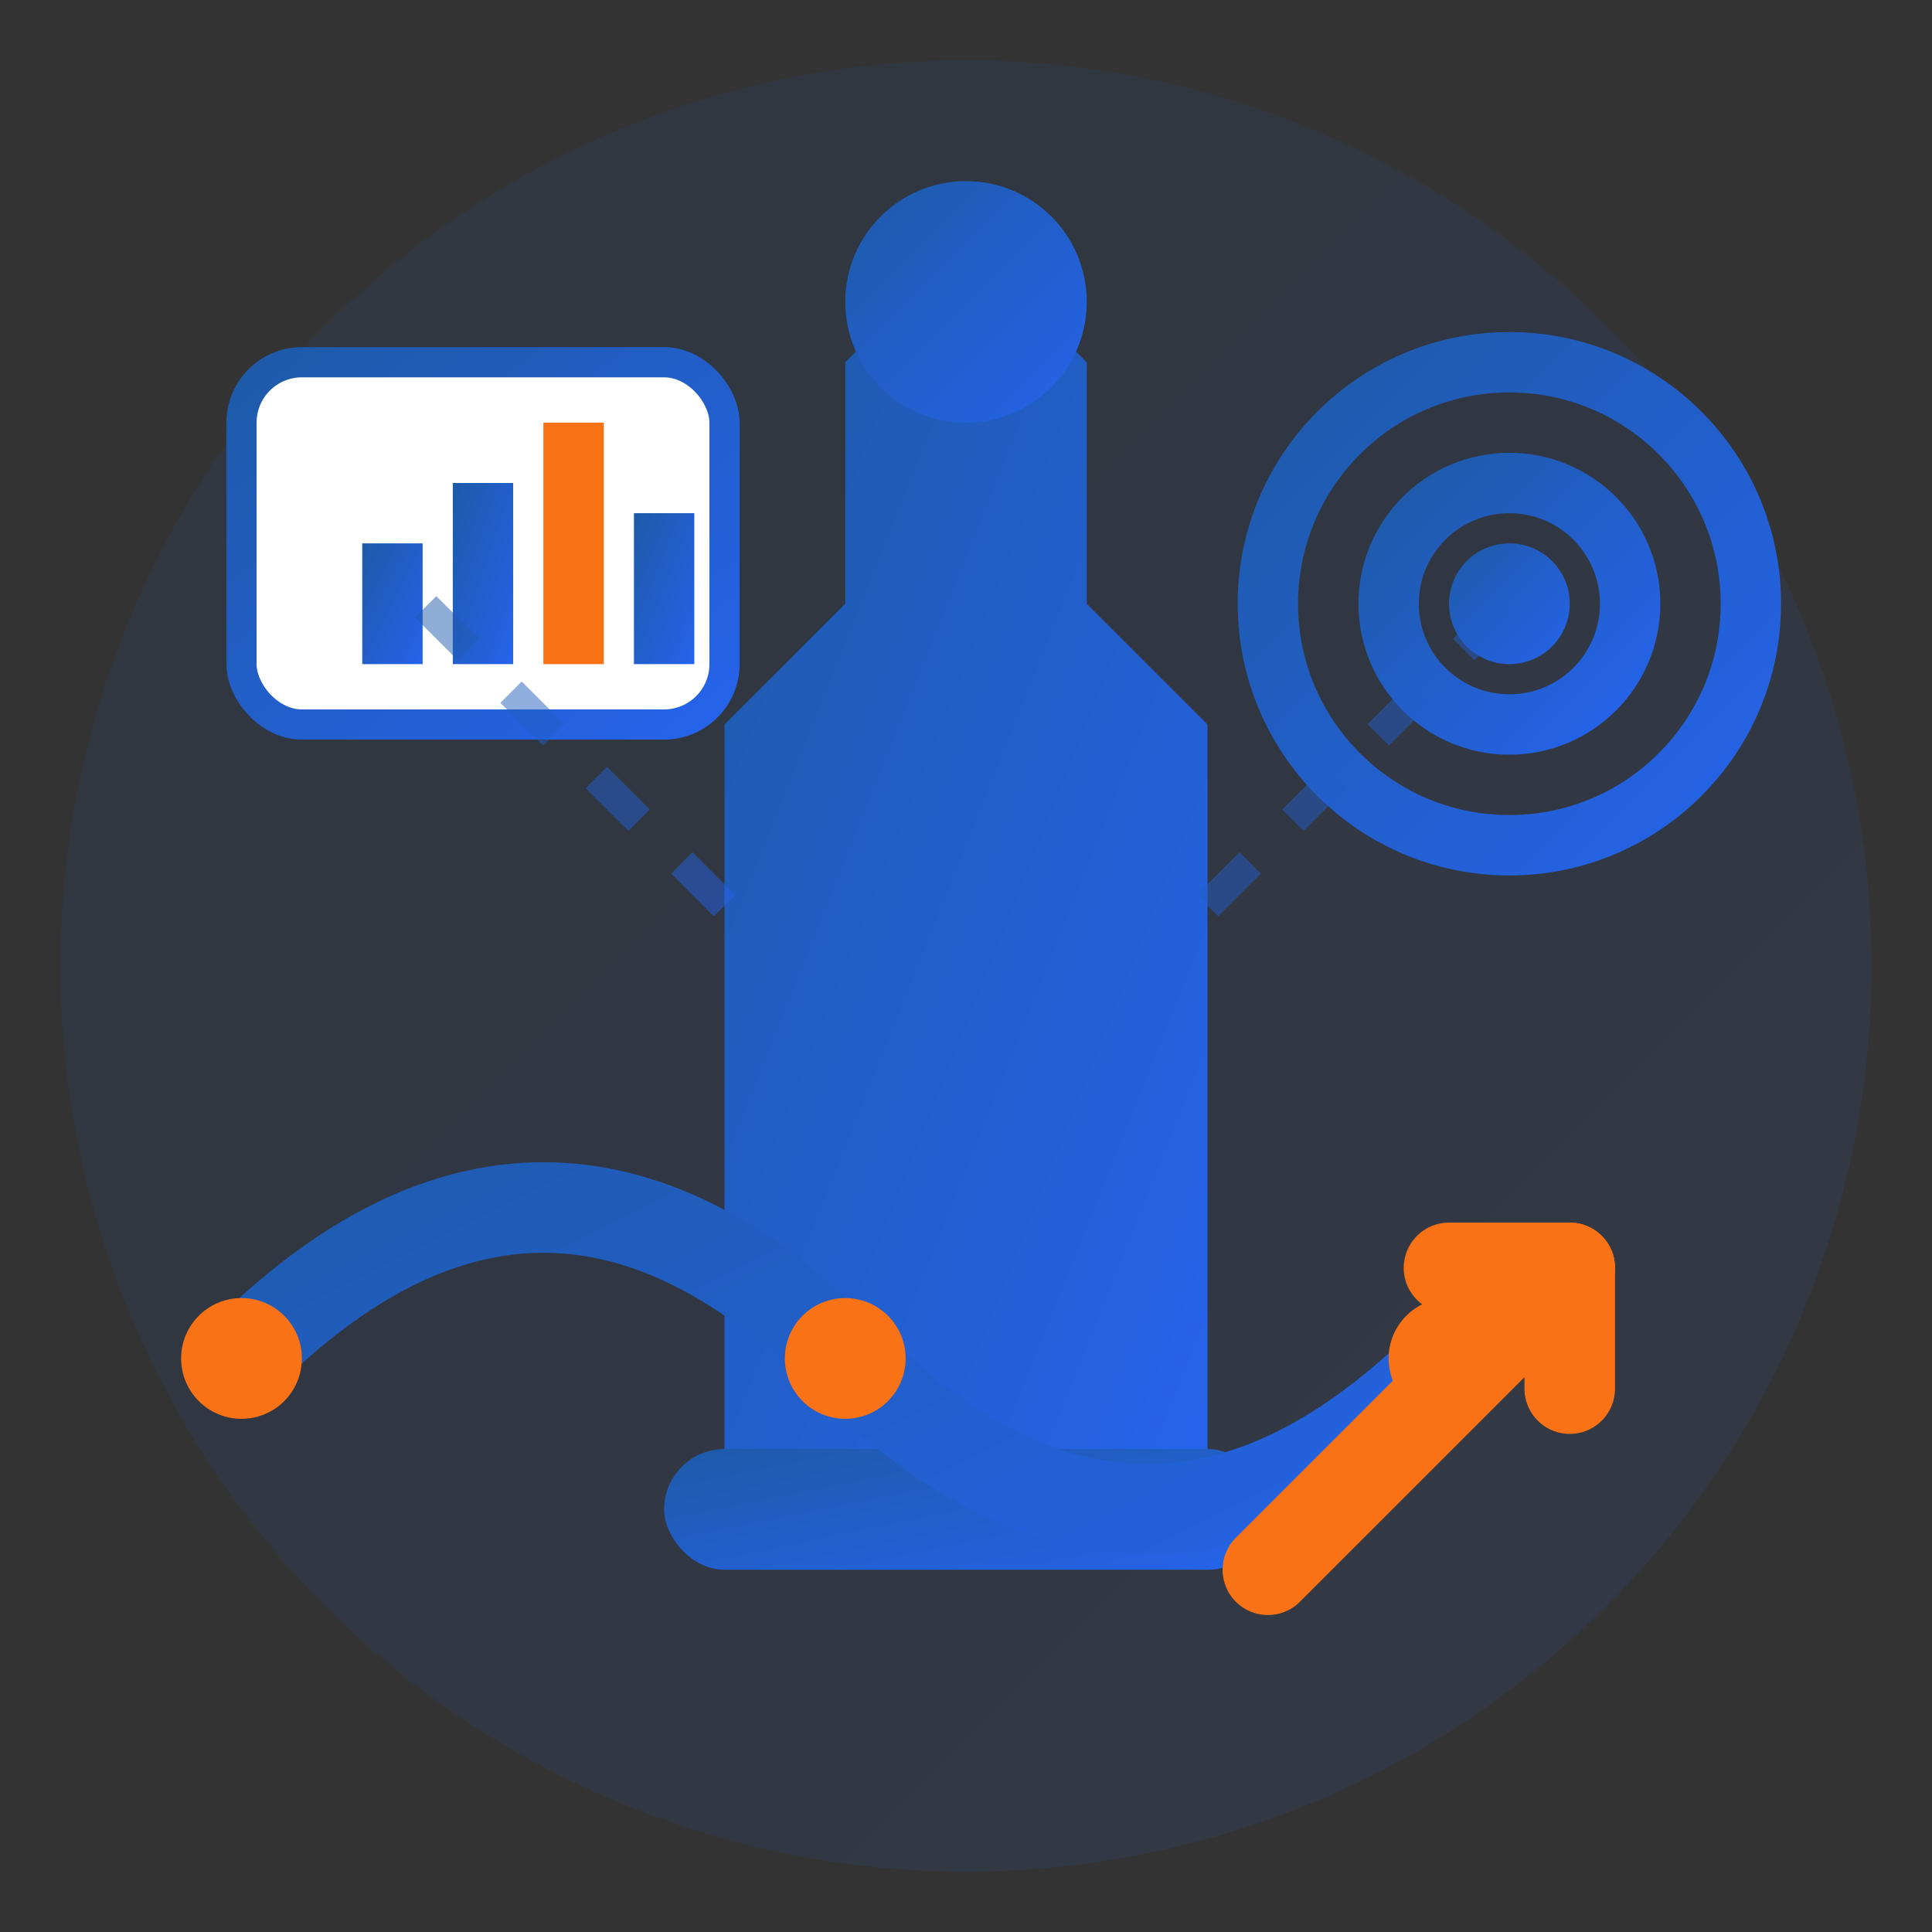
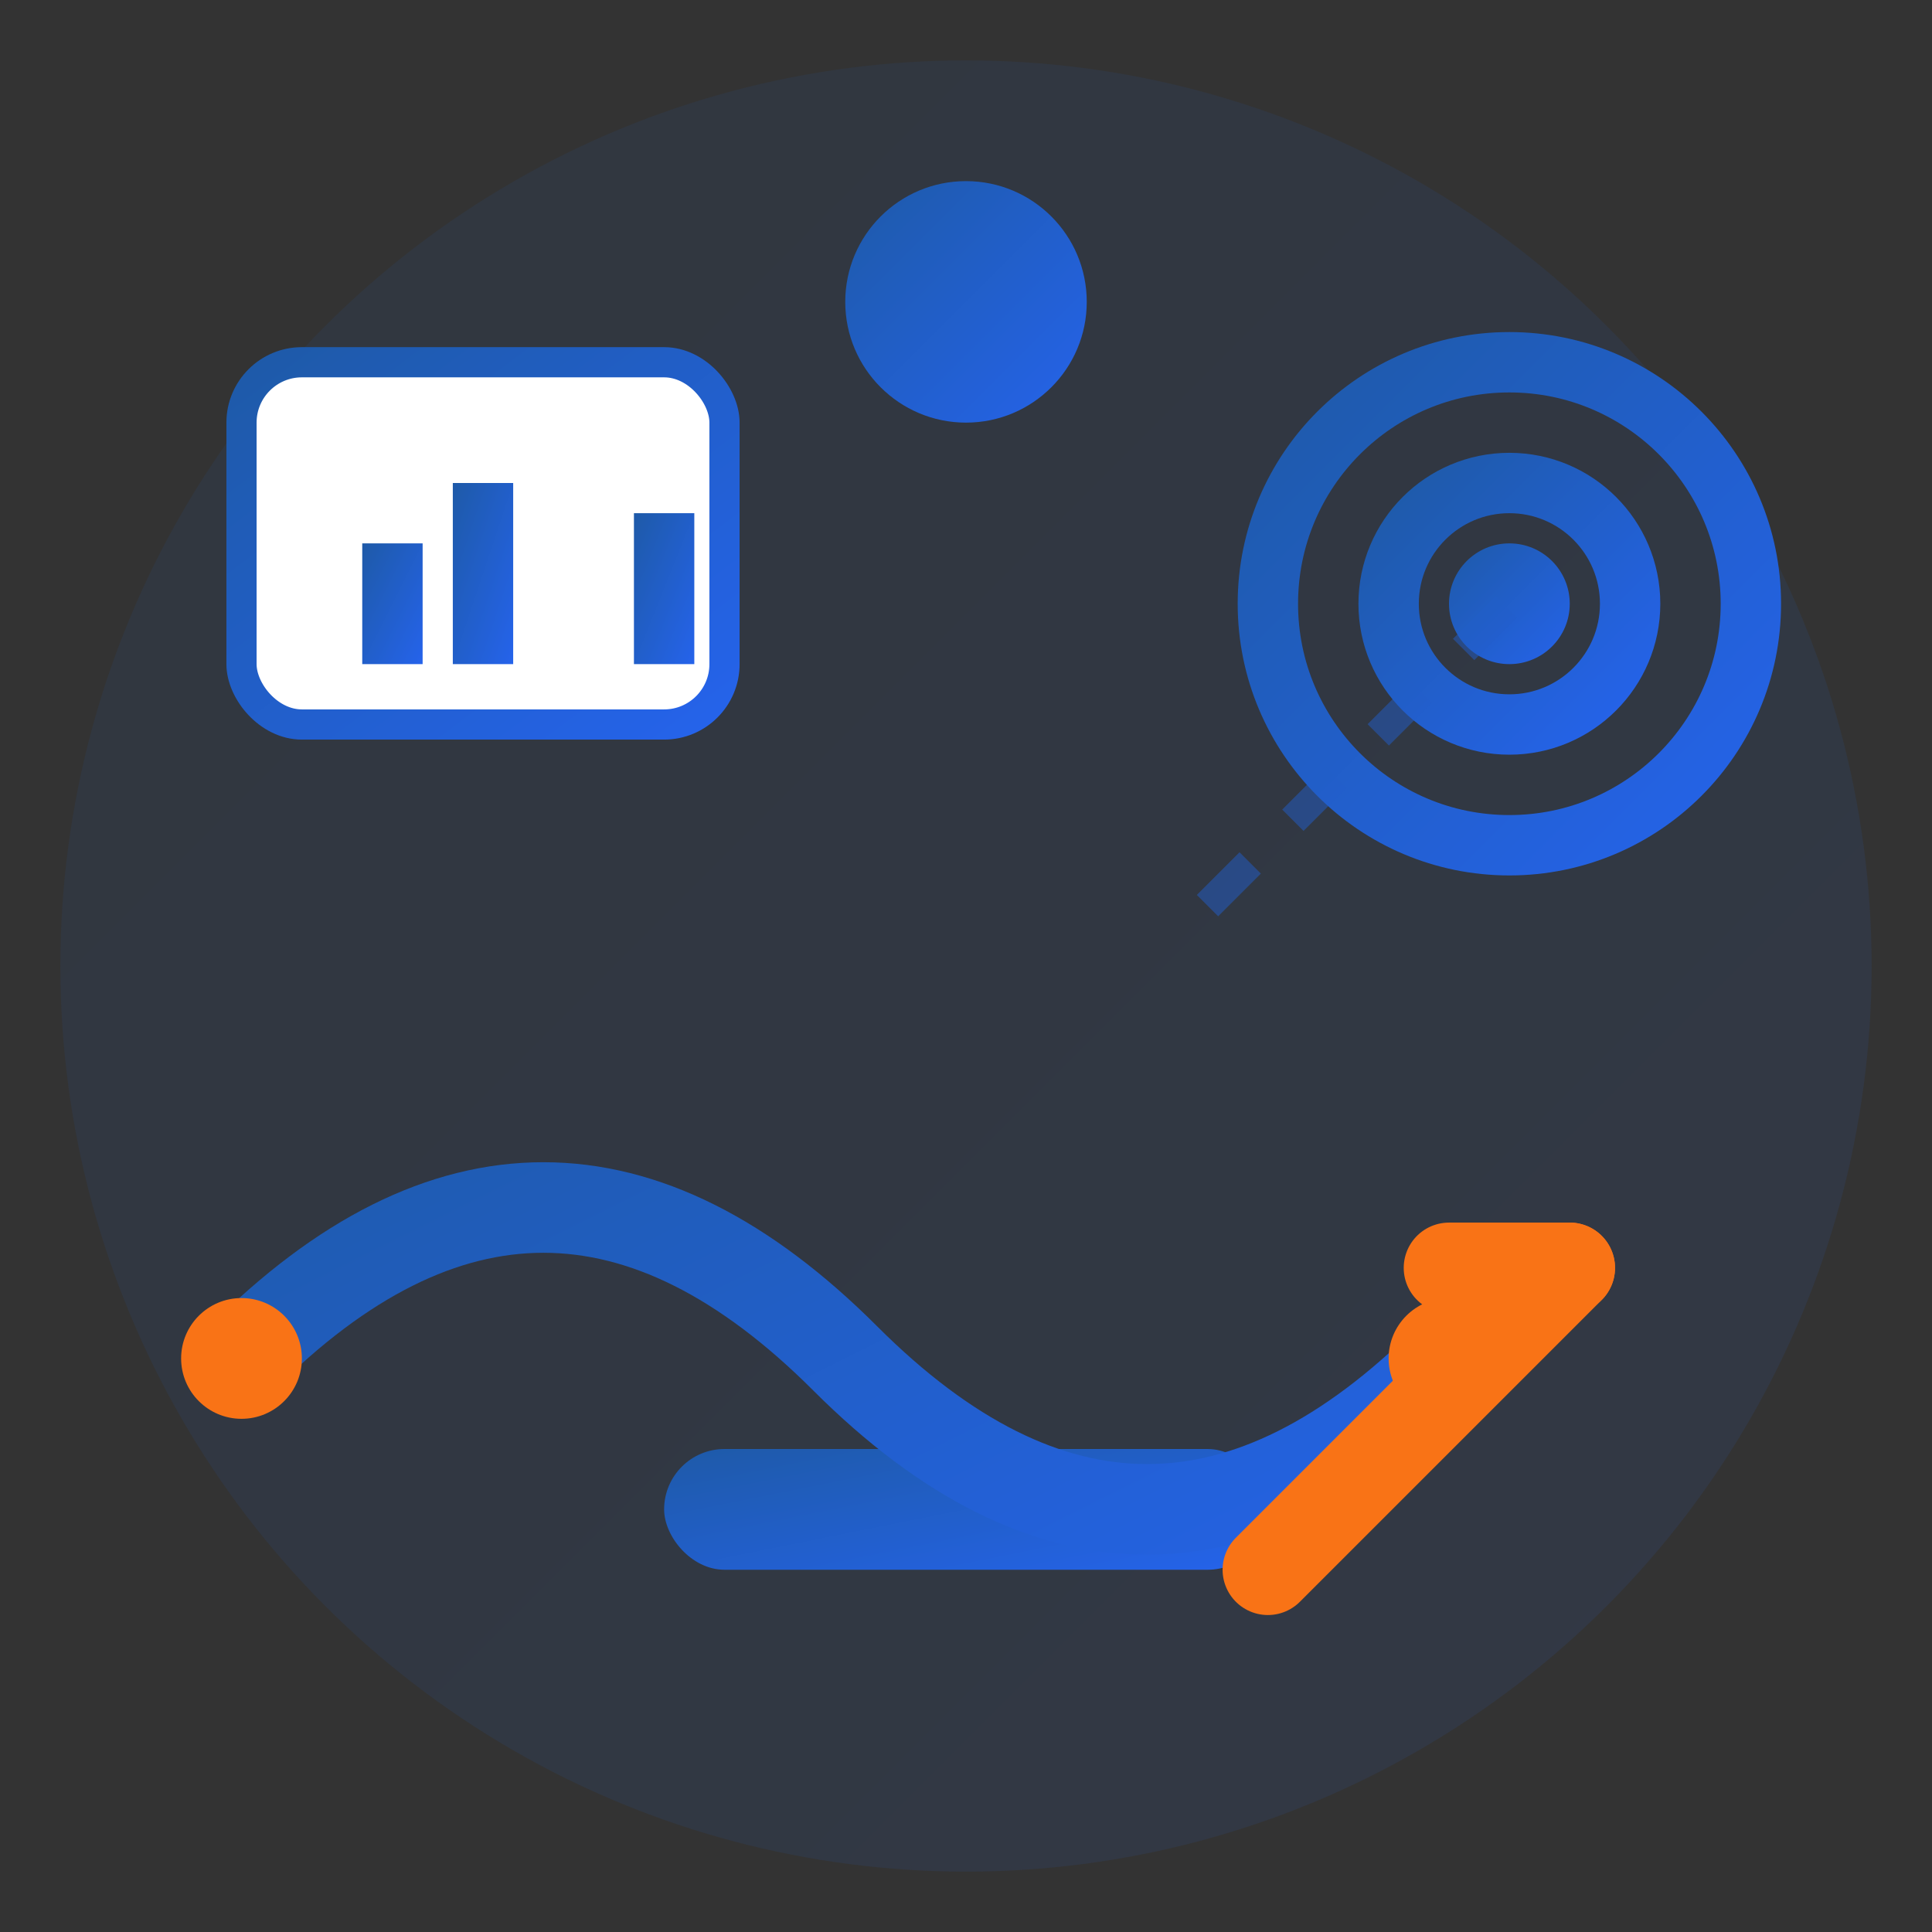
<svg xmlns="http://www.w3.org/2000/svg" width="64" height="64" viewBox="0 0 64 64">
  <rect x="0" y="0" width="64" height="64" fill="#333333" stroke="none" />
  <defs>
    <linearGradient id="strategyGradient" x1="0%" y1="0%" x2="100%" y2="100%">
      <stop offset="0%" style="stop-color:#1e5aa8;stop-opacity:1" />
      <stop offset="100%" style="stop-color:#2563eb;stop-opacity:1" />
    </linearGradient>
  </defs>
  <circle cx="32" cy="32" r="30" fill="url(#strategyGradient)" opacity="0.1" />
-   <path d="M32 8 L36 12 L36 20 L40 24 L40 48 L24 48 L24 24 L28 20 L28 12 Z" fill="url(#strategyGradient)" />
  <circle cx="32" cy="10" r="4" fill="url(#strategyGradient)" />
  <rect x="22" y="48" width="20" height="4" fill="url(#strategyGradient)" rx="2" />
  <circle cx="50" cy="20" r="8" fill="none" stroke="url(#strategyGradient)" stroke-width="2" />
  <circle cx="50" cy="20" r="4" fill="none" stroke="url(#strategyGradient)" stroke-width="2" />
  <circle cx="50" cy="20" r="2" fill="url(#strategyGradient)" />
  <path d="M8 45 Q18 35 28 45 Q38 55 48 45" stroke="url(#strategyGradient)" stroke-width="3" fill="none" stroke-linecap="round" />
  <circle cx="8" cy="45" r="2" fill="#f97316" />
-   <circle cx="28" cy="45" r="2" fill="#f97316" />
  <circle cx="48" cy="45" r="2" fill="#f97316" />
  <rect x="8" y="12" width="16" height="12" fill="white" stroke="url(#strategyGradient)" stroke-width="1" rx="2" />
  <line x1="10" y1="22" x2="10" y2="14" stroke="url(#strategyGradient)" stroke-width="1" />
  <line x1="10" y1="22" x2="22" y2="22" stroke="url(#strategyGradient)" stroke-width="1" />
  <rect x="12" y="18" width="2" height="4" fill="url(#strategyGradient)" />
  <rect x="15" y="16" width="2" height="6" fill="url(#strategyGradient)" />
-   <rect x="18" y="14" width="2" height="8" fill="#f97316" />
  <rect x="21" y="17" width="2" height="5" fill="url(#strategyGradient)" />
  <path d="M42 52 L52 42" stroke="#f97316" stroke-width="3" stroke-linecap="round" />
-   <path d="M48 42 L52 42 L52 46" stroke="#f97316" stroke-width="3" fill="none" stroke-linecap="round" stroke-linejoin="round" />
-   <line x1="24" y1="30" x2="14" y2="20" stroke="url(#strategyGradient)" stroke-width="1" opacity="0.5" stroke-dasharray="2,2" />
+   <path d="M48 42 L52 42 " stroke="#f97316" stroke-width="3" fill="none" stroke-linecap="round" stroke-linejoin="round" />
  <line x1="40" y1="30" x2="50" y2="20" stroke="url(#strategyGradient)" stroke-width="1" opacity="0.5" stroke-dasharray="2,2" />
</svg>